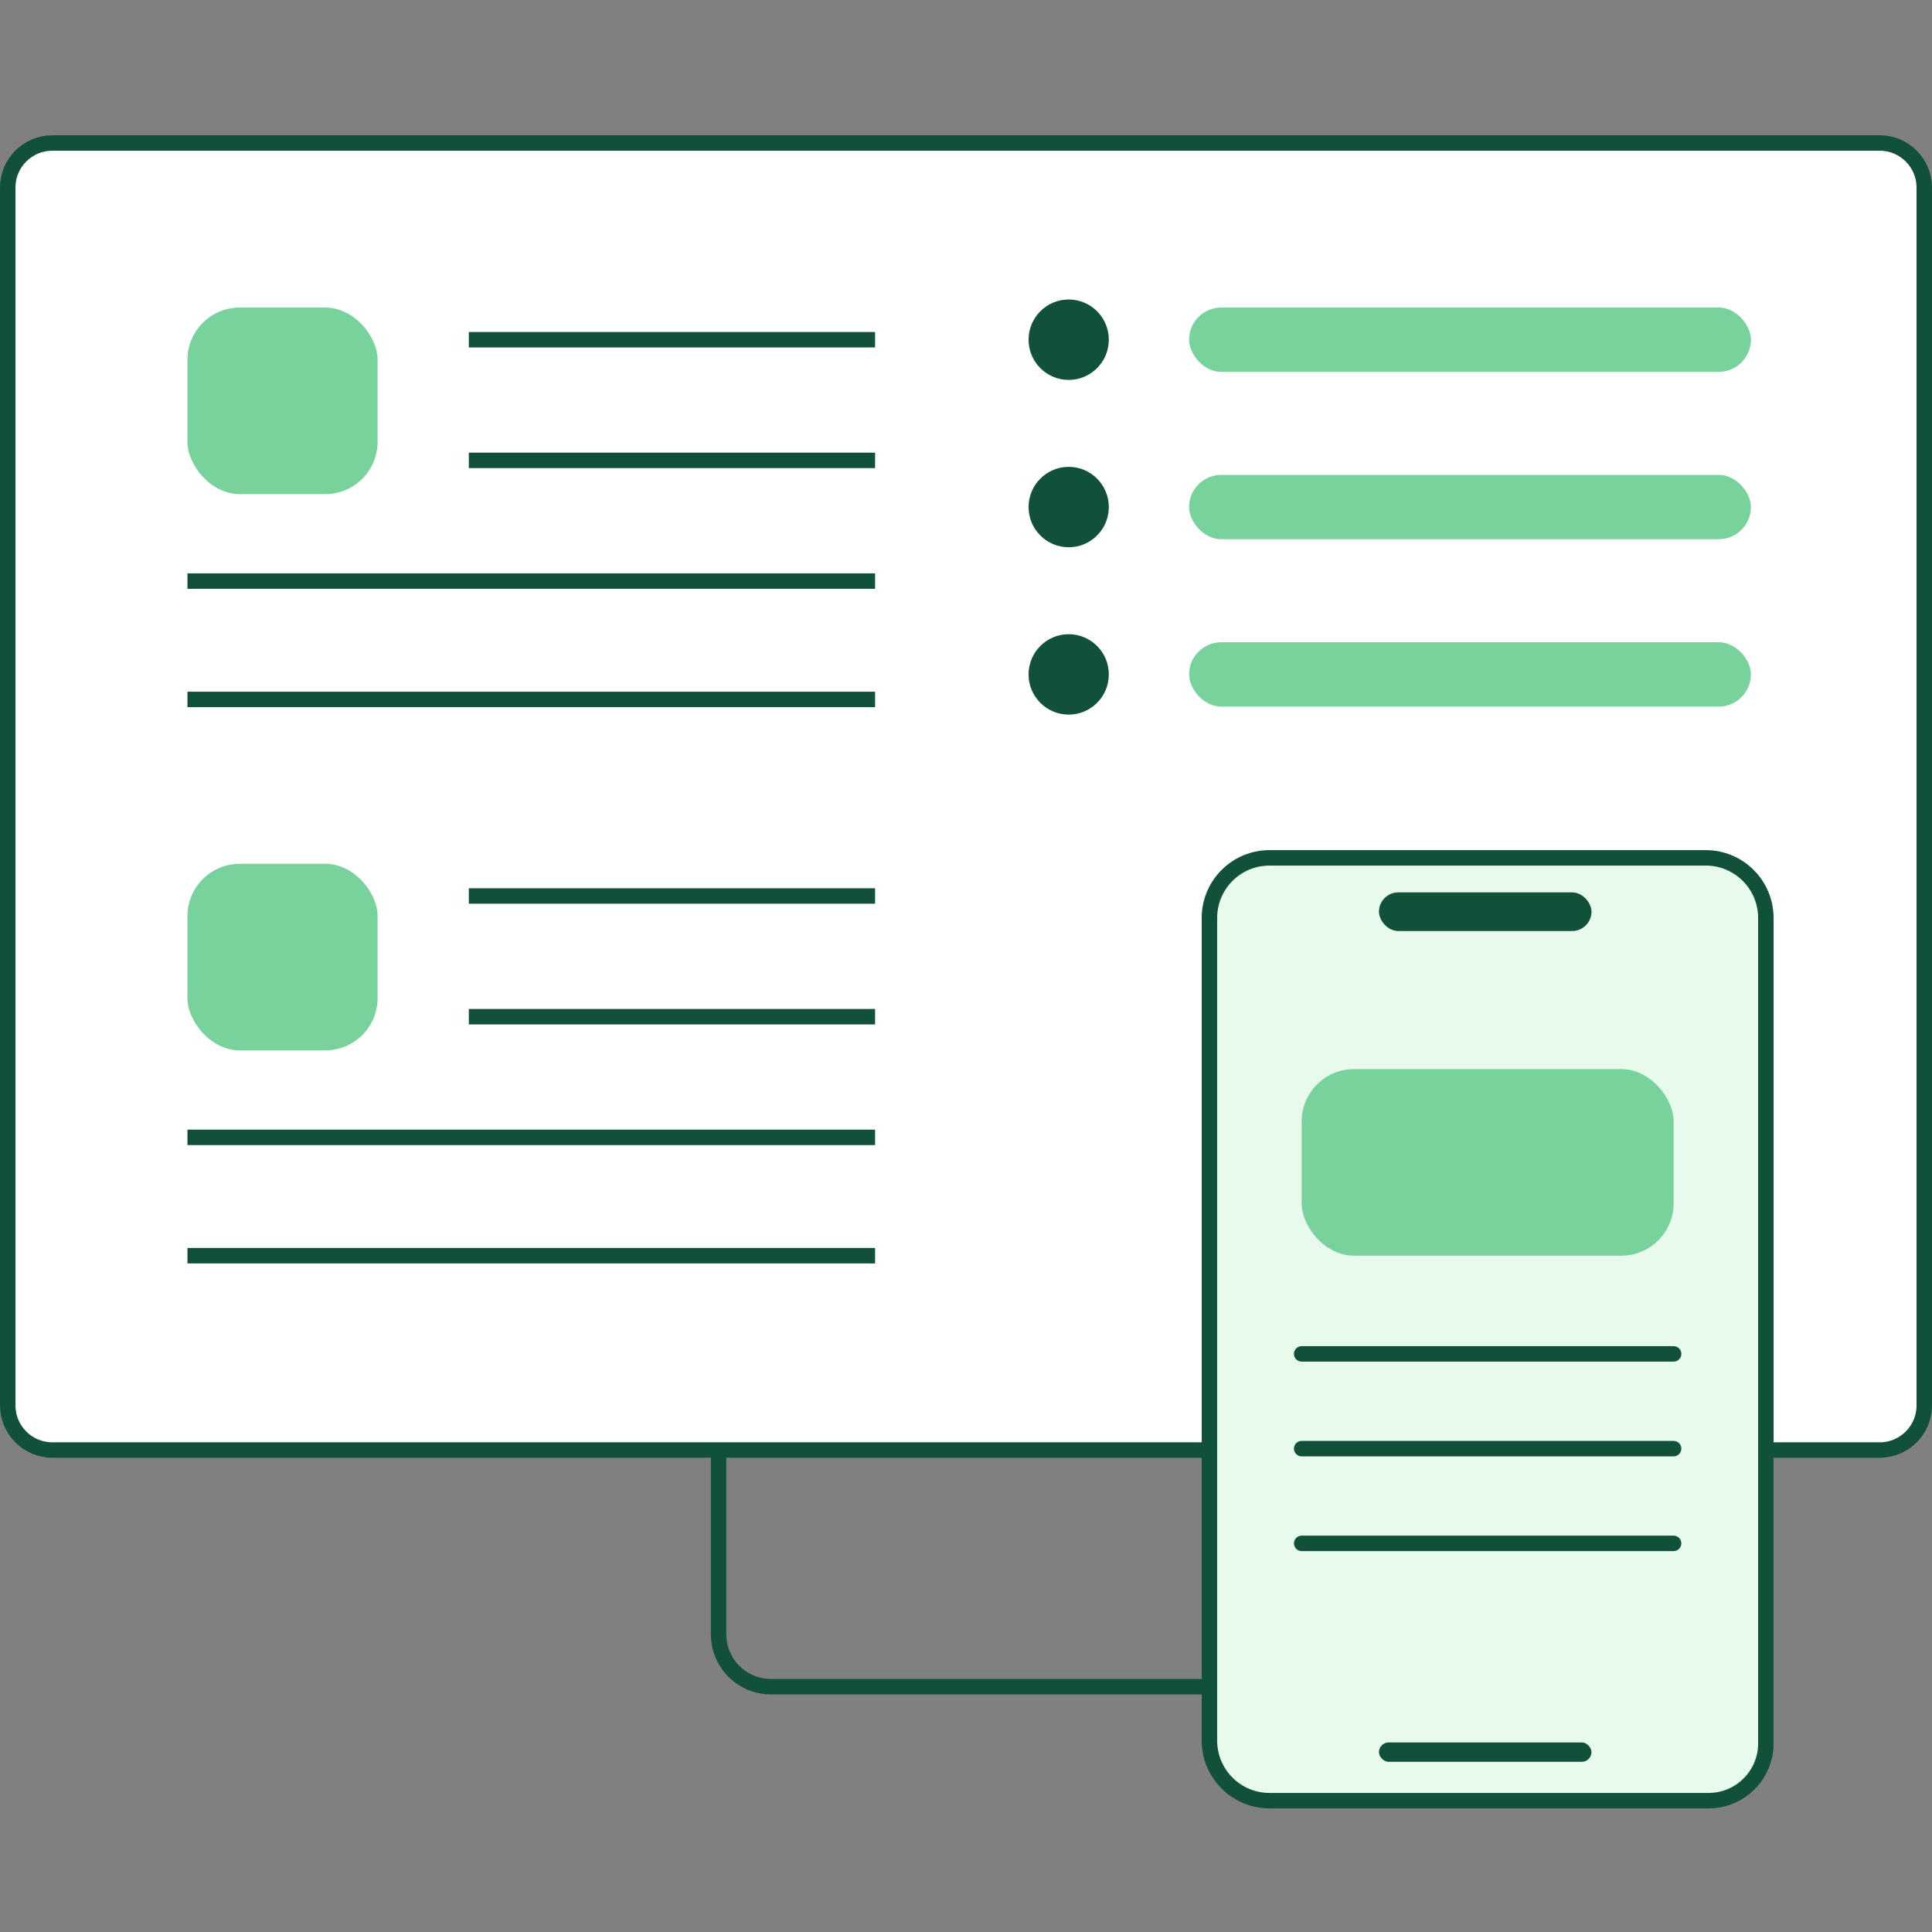
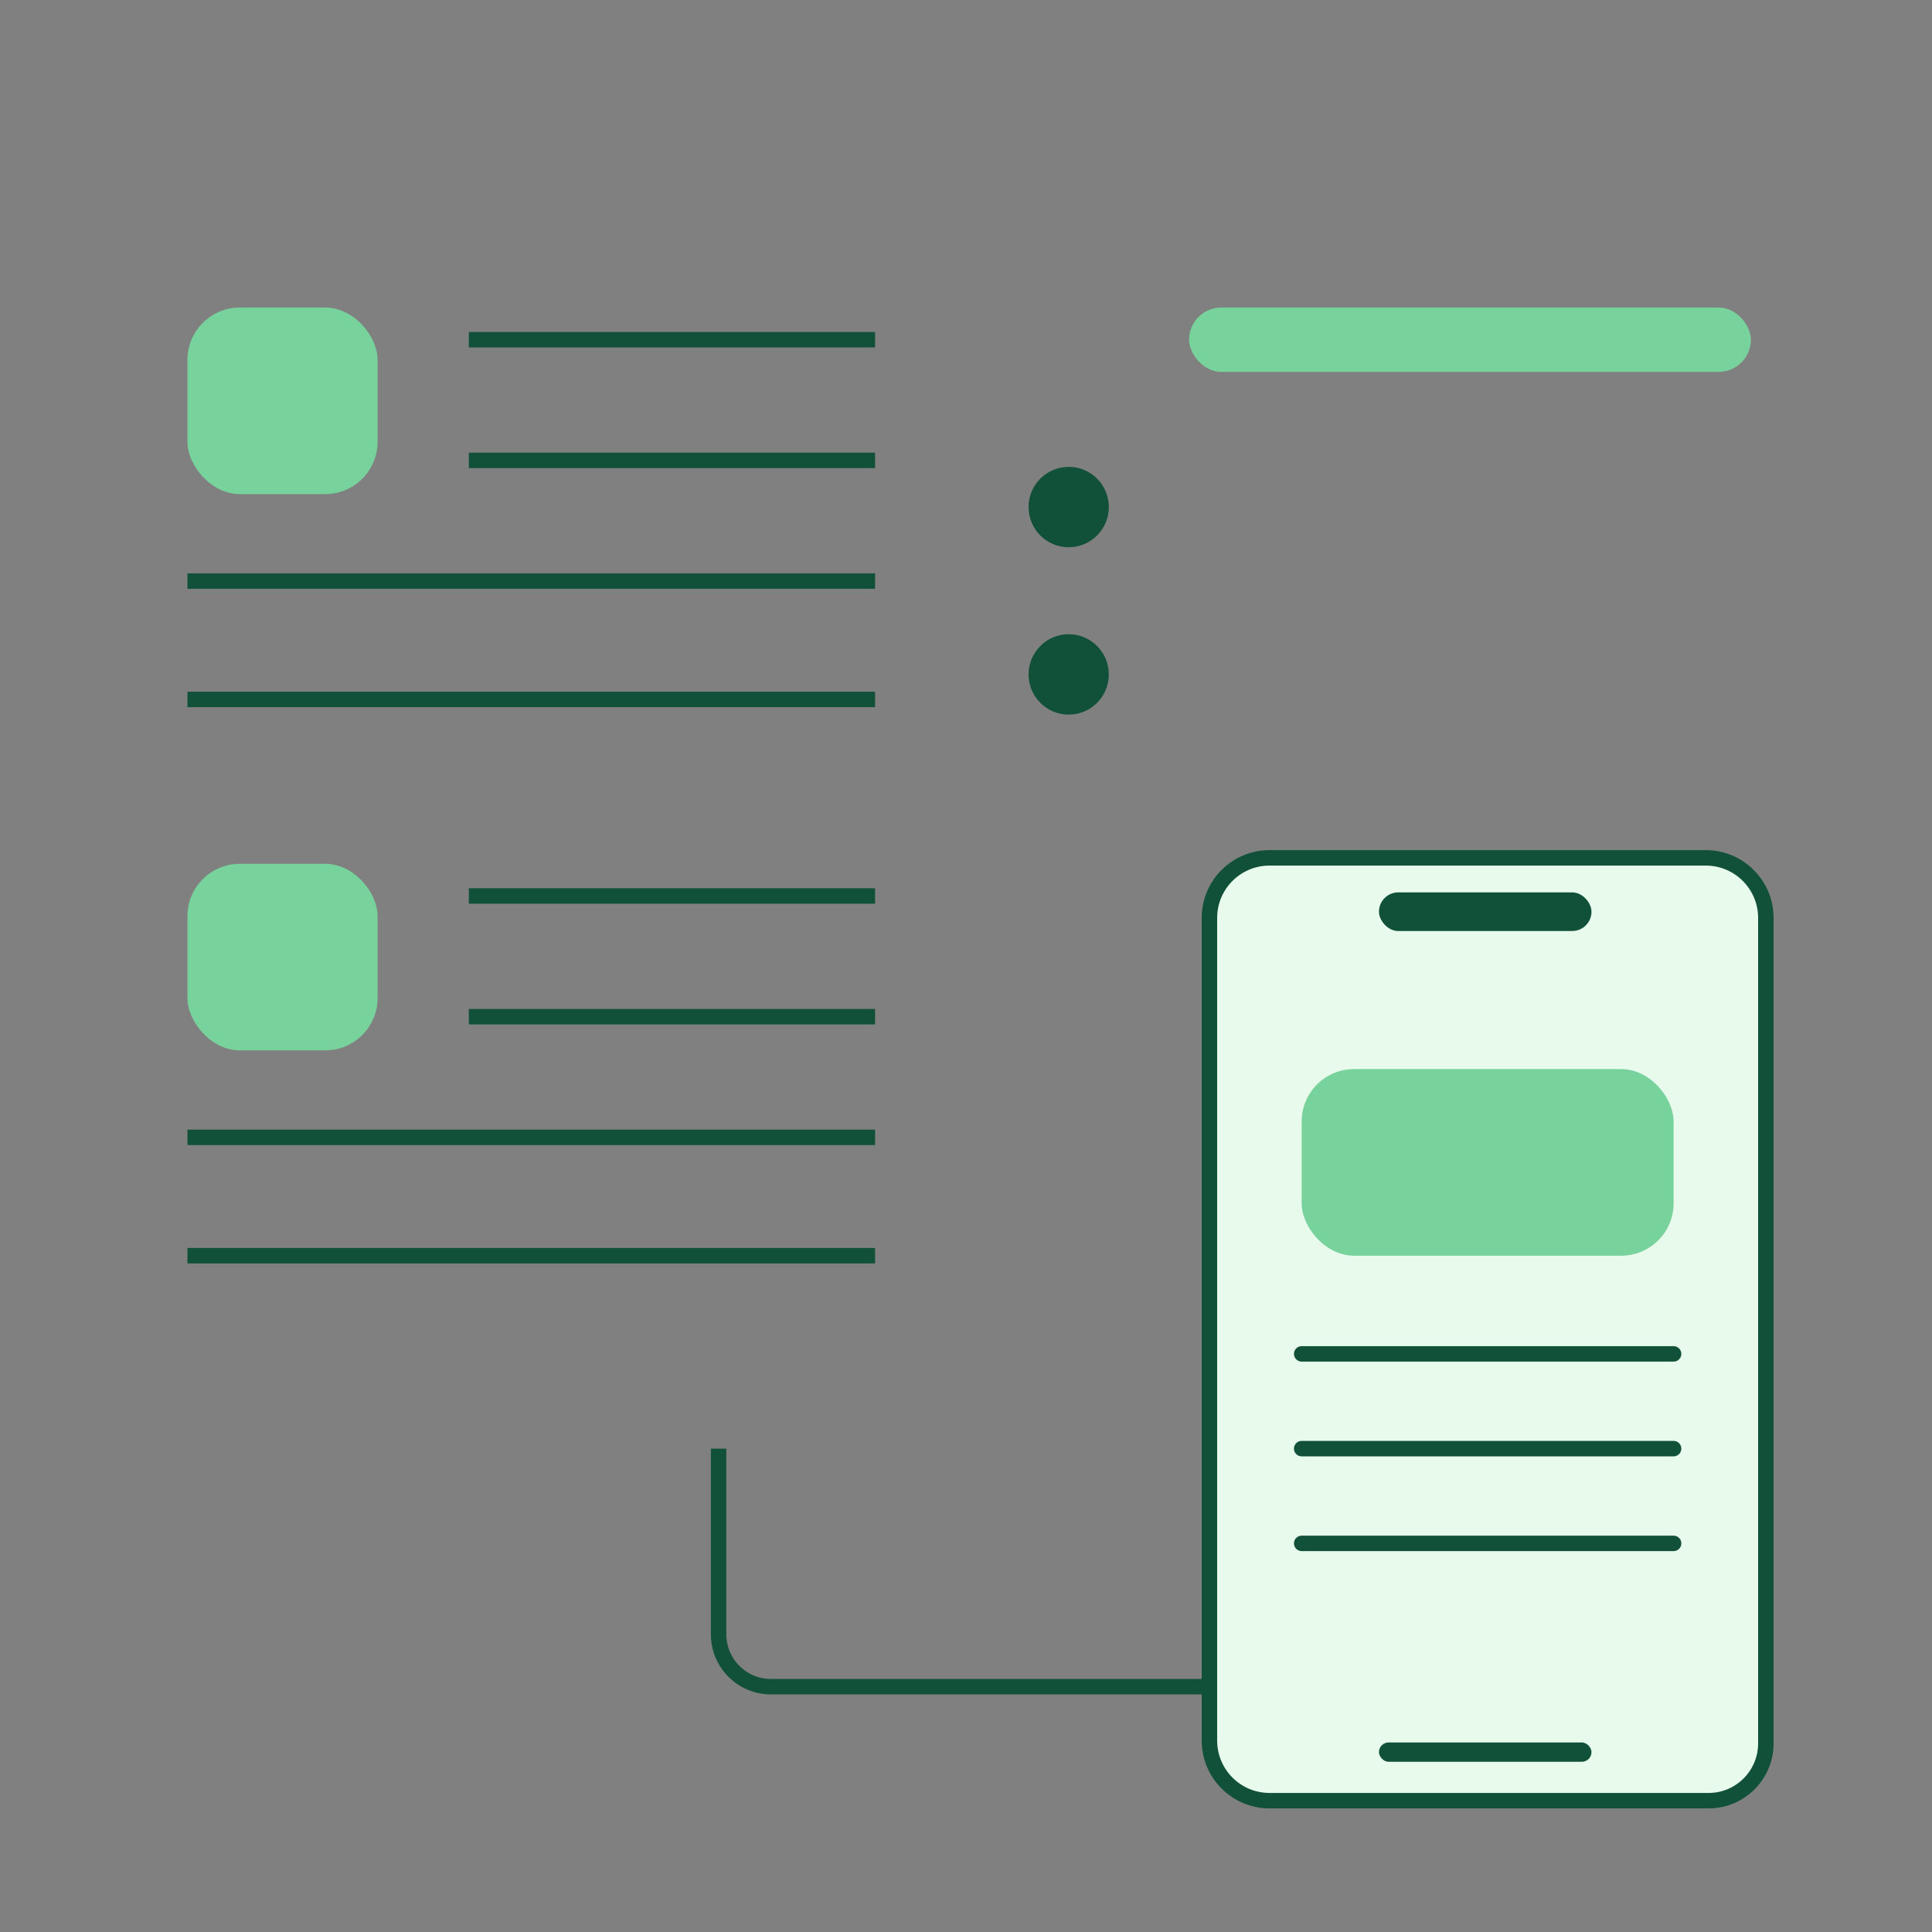
<svg xmlns="http://www.w3.org/2000/svg" width="200" height="200" viewBox="0 0 200 200" fill="none">
  <rect x="0" y="0" width="200" height="200" fill="#808080" stroke="none" />
-   <path d="M5.419 14.8H194.581C197.132 14.8 199.2 16.868 199.2 19.419V145.489C199.2 148.041 197.133 150.108 194.582 150.108H5.419C2.868 150.108 0.8 148.04 0.8 145.489V19.419C0.8 16.868 2.868 14.8 5.419 14.8Z" fill="white" stroke="#11513A" stroke-width="1.6" />
  <path d="M74.389 149.961V169.185C74.389 172.178 76.816 174.605 79.809 174.605H80.968H125.939C125.939 174.605 126.139 174.605 126.469 174.605C129.462 174.605 131.889 172.178 131.889 169.185V149.961" stroke="#11513A" stroke-width="1.6" />
  <path d="M131.419 88.805L131.1 88.813C127.813 88.979 125.2 91.696 125.2 95.024V180.186C125.2 183.62 127.984 186.404 131.419 186.405H176.872C180.146 186.404 182.8 183.751 182.8 180.477V95.024C182.8 91.589 180.016 88.805 176.581 88.805H131.419Z" fill="#E7FAEC" stroke="#11513A" stroke-width="1.6" />
  <rect x="123.094" y="31.836" width="58.157" height="6.66" rx="3.33" fill="#77D29C" />
-   <ellipse cx="110.631" cy="35.166" rx="4.154" ry="4.162" fill="#11513A" />
-   <rect x="123.094" y="49.16" width="58.157" height="6.66" rx="3.33" fill="#77D29C" />
  <ellipse cx="110.631" cy="52.49" rx="4.154" ry="4.162" fill="#11513A" />
-   <rect x="123.094" y="66.485" width="58.157" height="6.66" rx="3.33" fill="#77D29C" />
  <ellipse cx="110.631" cy="69.815" rx="4.154" ry="4.162" fill="#11513A" />
  <rect x="19.404" y="31.836" width="19.685" height="19.314" rx="5.419" fill="#77D29C" />
  <path d="M48.533 35.166C62.551 35.166 90.588 35.166 90.588 35.166" stroke="#11513A" stroke-width="1.6" />
  <path d="M48.533 47.66C62.551 47.66 90.588 47.66 90.588 47.66" stroke="#11513A" stroke-width="1.6" />
  <path d="M19.404 60.153C43.132 60.153 90.588 60.153 90.588 60.153" stroke="#11513A" stroke-width="1.6" />
  <path d="M19.404 72.403C43.132 72.403 90.588 72.403 90.588 72.403" stroke="#11513A" stroke-width="1.6" />
  <rect x="19.404" y="89.421" width="19.685" height="19.314" rx="5.419" fill="#77D29C" />
  <path d="M48.533 92.751C62.551 92.751 90.588 92.751 90.588 92.751" stroke="#11513A" stroke-width="1.6" />
  <path d="M48.533 105.246C62.551 105.246 90.588 105.246 90.588 105.246" stroke="#11513A" stroke-width="1.6" />
  <path d="M19.404 117.738C43.132 117.738 90.588 117.738 90.588 117.738" stroke="#11513A" stroke-width="1.6" />
  <path d="M19.404 129.988C43.132 129.988 90.588 129.988 90.588 129.988" stroke="#11513A" stroke-width="1.6" />
  <rect x="142.75" y="92.379" width="22" height="4" rx="2" fill="#11513A" />
  <rect x="142.75" y="180.379" width="22" height="2" rx="1" fill="#11513A" />
  <path d="M134.75 159.77C147.583 159.77 173.25 159.77 173.25 159.77" stroke="#11513A" stroke-width="1.6" stroke-linecap="round" />
  <path d="M134.75 149.961C147.583 149.961 173.25 149.961 173.25 149.961" stroke="#11513A" stroke-width="1.6" stroke-linecap="round" />
  <rect x="134.75" y="110.674" width="38.5" height="19.314" rx="5.419" fill="#77D29C" />
  <path d="M134.75 140.153C147.583 140.153 173.25 140.153 173.25 140.153" stroke="#11513A" stroke-width="1.6" stroke-linecap="round" />
</svg>